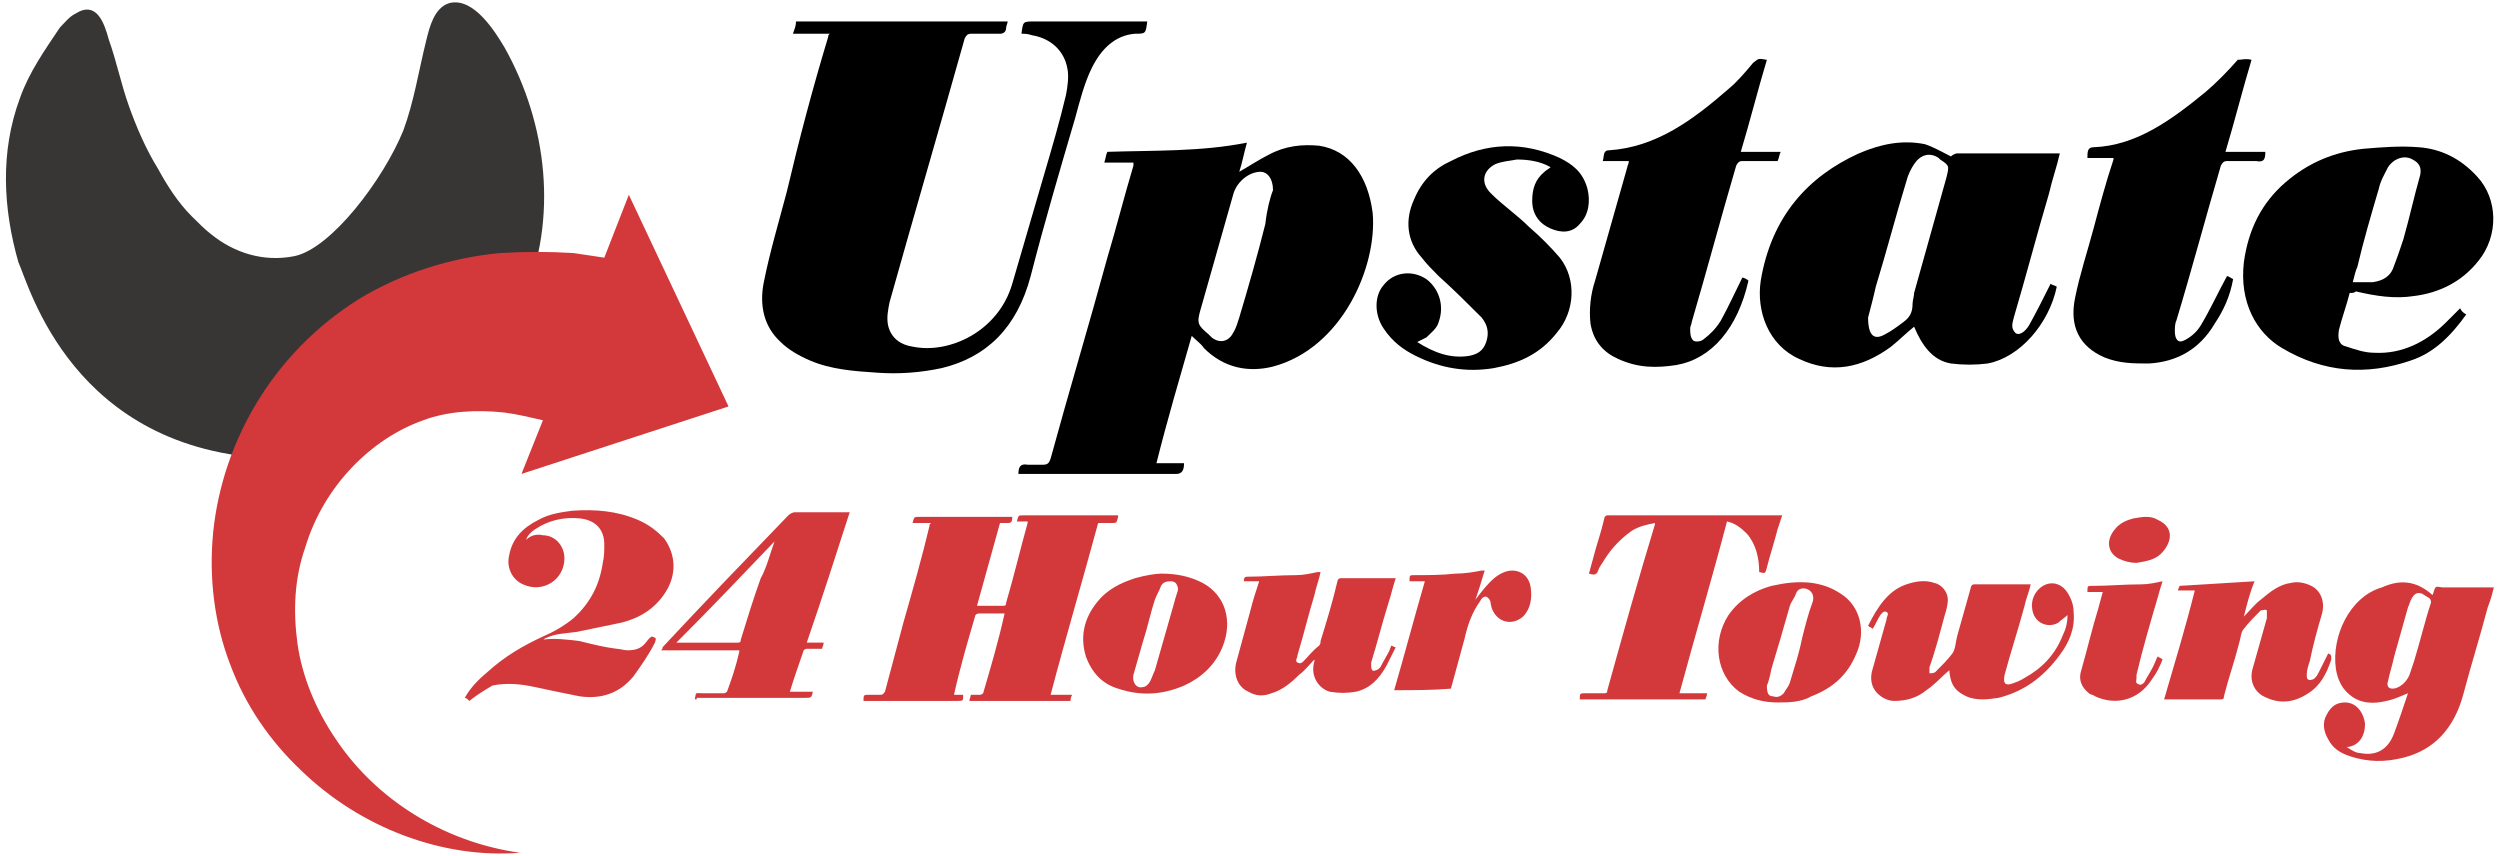
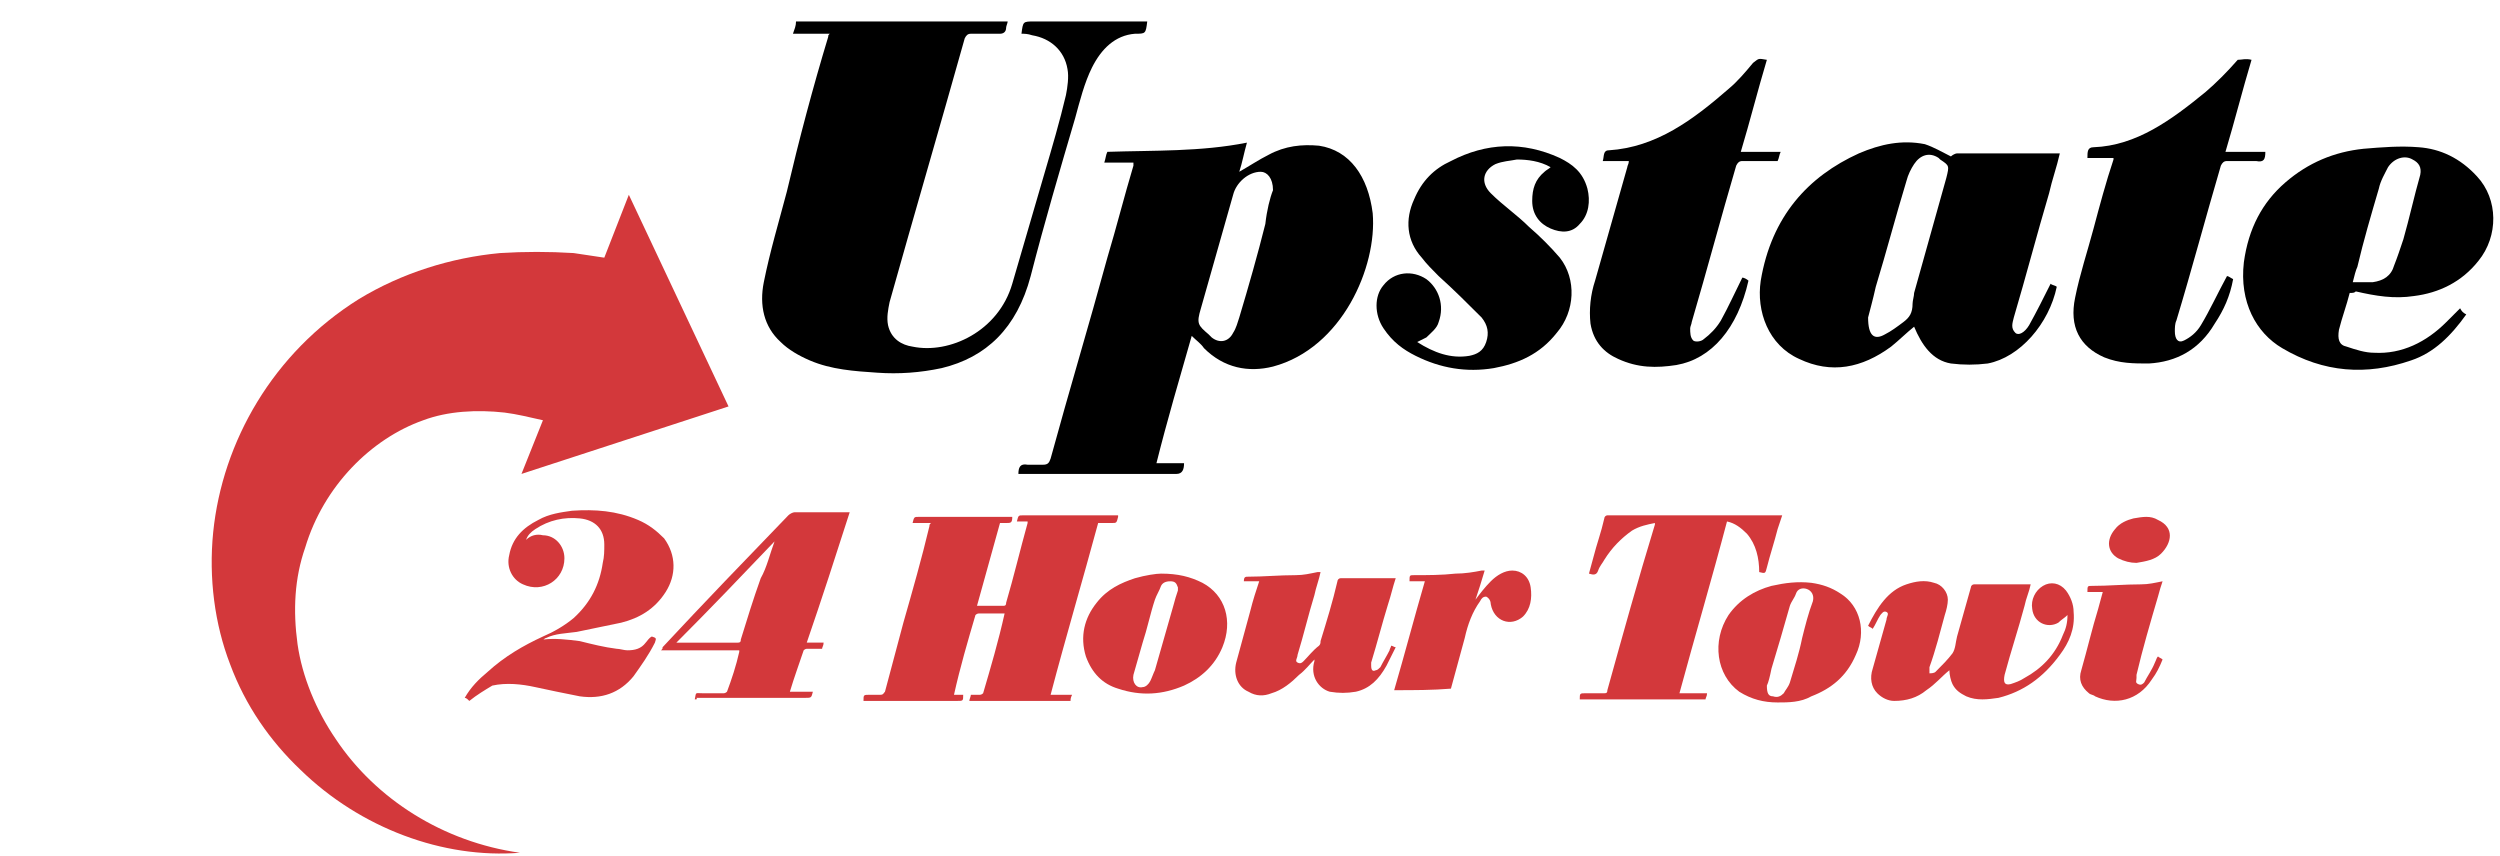
<svg xmlns="http://www.w3.org/2000/svg" version="1.1" id="Layer_1" x="0px" y="0px" width="163px" height="55.8px" viewBox="0 0 163 55.8" style="enable-background:new 0 0 163 55.8;" xml:space="preserve">
  <style type="text/css">
	.st0{fill:#383535;}
	.st1{fill:#D3383B;}
</style>
-   <path class="st0" d="M12.5,14.1c-0.9-0.9-1.6-2-2.2-3.1C9.5,9.7,8.9,8.3,8.4,6.9C7.9,5.5,7.6,4,7.1,2.6C6.8,1.5,6.3,0,4.9,0.9  c-0.4,0.2-0.7,0.6-1,0.9c-1,1.5-2,2.9-2.6,4.6C0,9.9,0.2,13.6,1.2,17.1c0.7,1.5,3.5,12.3,16.6,12.8c6.4,0.2,12.7-3.5,15.7-9.1  c0.2-0.4,0.4-0.8,0.6-1.2c2.3-5.3,1.6-11.5-1.2-16.5c-0.6-1-2-3.3-3.6-2.9c-1,0.3-1.3,1.6-1.5,2.4c-0.5,2-0.8,4-1.5,5.9  c-1.3,3.2-4.7,7.7-7.1,8.2c-2,0.4-3.9-0.2-5.4-1.4C13.4,15,12.9,14.5,12.5,14.1z" />
  <g>
    <path d="M77.7,21.9c-0.8,2.8-1.6,5.5-2.3,8.3c0.6,0,1.2,0,1.8,0c0,0.4-0.1,0.7-0.5,0.7c-3.3,0-6.6,0-10,0c-0.1,0-0.2,0-0.3,0   c0-0.4,0.1-0.7,0.6-0.6c0.3,0,0.7,0,1,0c0.3,0,0.4-0.1,0.5-0.4c1.2-4.4,2.5-8.7,3.7-13.1c0.6-2,1.1-4,1.7-6c0-0.1,0-0.1,0-0.2   c-0.6,0-1.2,0-1.9,0c0.1-0.3,0.1-0.5,0.2-0.7c3-0.1,6.1,0,9.1-0.6c-0.2,0.7-0.3,1.3-0.5,1.9c0.7-0.4,1.3-0.8,1.9-1.1   c1.1-0.6,2.2-0.7,3.3-0.6c2,0.3,3.2,2,3.5,4.4c0.3,3.5-2,8.8-6.5,10c-1.6,0.4-3.2,0.1-4.5-1.2C78.3,22.4,78,22.2,77.7,21.9z    M83,12.4c0-0.8-0.4-1.2-0.8-1.2c-0.8,0-1.6,0.7-1.8,1.5c-0.7,2.5-1.4,4.9-2.1,7.4c-0.3,1-0.2,1.1,0.5,1.7c0.1,0.1,0.1,0.1,0.2,0.2   c0.5,0.4,1.1,0.3,1.4-0.3c0.2-0.3,0.3-0.7,0.4-1c0.6-2,1.2-4.1,1.7-6.1C82.6,13.7,82.8,12.9,83,12.4z" />
    <path d="M66.6,2.2c0.1-0.8,0.1-0.8,0.8-0.8c2.3,0,4.7,0,7,0c0.1,0,0.3,0,0.4,0c-0.1,0.8-0.1,0.8-0.8,0.8c-1.3,0.1-2.2,1-2.8,2.2   c-0.5,1-0.8,2.2-1.1,3.3c-1,3.4-2,6.8-2.9,10.3c-0.9,3.4-2.9,5.3-5.8,6c-1.4,0.3-2.8,0.4-4.2,0.3c-1.5-0.1-3-0.2-4.4-0.8   c-0.7-0.3-1.4-0.7-1.9-1.2c-1.1-1-1.4-2.4-1.1-3.9c0.4-2,1-4,1.5-5.9C52.1,9.1,53,5.7,54,2.4c0-0.1,0-0.1,0.1-0.2   c-0.8,0-1.6,0-2.4,0c0.1-0.3,0.2-0.5,0.2-0.8c4.6,0,9.2,0,13.8,0c0,0.1-0.1,0.3-0.1,0.4c0,0.3-0.2,0.4-0.4,0.4c-0.6,0-1.3,0-1.9,0   c-0.2,0-0.3,0.1-0.4,0.3c-1.6,5.7-3.3,11.5-4.9,17.2c-0.1,0.5-0.2,1-0.1,1.5c0.2,0.9,0.9,1.3,1.6,1.4c2.4,0.5,5.6-1,6.5-4.1   c0.7-2.4,1.4-4.8,2.1-7.2c0.5-1.7,1-3.4,1.4-5.1c0.1-0.5,0.2-1.2,0.1-1.7c-0.2-1.2-1.1-2-2.3-2.2C67,2.2,66.8,2.2,66.6,2.2z" />
    <path d="M127.2,10.2c0.1-0.1,0.3-0.2,0.4-0.2c2.2,0,4.3,0,6.5,0c0.1,0,0.1,0,0.2,0c-0.2,0.9-0.5,1.7-0.7,2.6   c-0.8,2.7-1.5,5.4-2.3,8.1c0,0,0,0,0,0c-0.1,0.4-0.2,0.7,0.1,1c0.2,0.2,0.6,0,0.9-0.5c0.5-0.9,0.9-1.7,1.4-2.7   c0.1,0.1,0.3,0.1,0.4,0.2c-0.5,2.4-2.4,4.6-4.5,5c-0.8,0.1-1.6,0.1-2.4,0c-1.2-0.2-1.9-1.2-2.4-2.4c-0.5,0.4-1,0.9-1.5,1.3   c-1.9,1.4-3.9,1.8-6,0.8c-2-0.9-2.8-3.1-2.5-5.1c0.7-4.2,3.1-6.8,6.4-8.3c1.4-0.6,2.8-0.9,4.3-0.6C126.1,9.6,126.6,9.9,127.2,10.2z    M121.8,20.7c0,1.2,0.4,1.5,1.1,1.1c0.4-0.2,0.8-0.5,1.2-0.8c0.4-0.3,0.6-0.6,0.6-1.2c0-0.2,0.1-0.5,0.1-0.7c0.7-2.5,1.4-5,2.1-7.5   c0.2-0.8,0.2-0.8-0.4-1.2c0,0-0.1-0.1-0.1-0.1c-0.6-0.4-1.2-0.2-1.6,0.4c-0.2,0.3-0.4,0.7-0.5,1.1c-0.7,2.3-1.3,4.6-2,6.9   C122.1,19.6,121.9,20.3,121.8,20.7z" />
    <path d="M153.2,19.1c-0.2,0.8-0.5,1.6-0.7,2.4c-0.1,0.6,0,1,0.5,1.1c0.6,0.2,1.2,0.4,1.8,0.4c1.8,0.1,3.4-0.7,4.7-2   c0.3-0.3,0.6-0.6,0.9-0.9c0.1,0.2,0.2,0.3,0.4,0.4c-1,1.4-2.1,2.5-3.6,3c-2.9,1-5.7,0.8-8.4-0.8c-1.7-1-2.8-3-2.5-5.6   c0.3-2.2,1.2-3.9,2.7-5.2c1.5-1.3,3.2-2,5.1-2.2c1.2-0.1,2.4-0.2,3.6-0.1c1.4,0.1,2.7,0.7,3.8,1.9c1.4,1.5,1.4,3.9,0.1,5.5   c-1.1,1.4-2.6,2.1-4.2,2.3c-1.3,0.2-2.5,0-3.8-0.3C153.5,19.1,153.4,19.1,153.2,19.1z M153.4,18.4c0.5,0,0.9,0,1.3,0   c0.7-0.1,1.2-0.4,1.4-1.1c0.2-0.5,0.4-1.1,0.6-1.7c0.4-1.4,0.7-2.8,1.1-4.2c0.1-0.5-0.1-0.8-0.5-1c-0.5-0.3-1.2-0.1-1.6,0.5   c-0.2,0.4-0.5,0.9-0.6,1.4c-0.5,1.7-1,3.4-1.4,5.1C153.6,17.6,153.5,18,153.4,18.4z" />
    <path d="M146.8,3.9c-0.6,2-1.1,4-1.7,6c0.9,0,1.7,0,2.6,0c0,0.5-0.1,0.7-0.6,0.6c-0.6,0-1.3,0-1.9,0c-0.2,0-0.3,0.1-0.4,0.3   c-1,3.4-1.9,6.8-2.9,10.1c-0.1,0.2-0.1,0.5-0.1,0.7c0,0.5,0.2,0.8,0.6,0.6c0.4-0.2,0.8-0.5,1.1-1c0.6-1,1.1-2.1,1.7-3.2   c0.1,0,0.2,0.1,0.4,0.2c-0.2,1.1-0.6,2-1.2,2.9c-1,1.7-2.5,2.5-4.3,2.6c-1,0-1.9,0-2.9-0.4c-1.6-0.7-2.3-2-1.9-3.9   c0.3-1.5,0.8-3,1.2-4.5c0.4-1.5,0.8-3,1.3-4.5c0,0,0-0.1,0-0.1c-0.6,0-1.1,0-1.7,0c0-0.4,0-0.7,0.4-0.7c2.8-0.1,5.1-1.8,7.3-3.6   c0.7-0.6,1.4-1.3,2.1-2.1C146.2,3.9,146.4,3.8,146.8,3.9z" />
    <path d="M115.2,3.9c-0.6,2-1.1,4-1.7,6c0.9,0,1.7,0,2.6,0c-0.1,0.2-0.1,0.4-0.2,0.6c-0.8,0-1.6,0-2.3,0c-0.2,0-0.3,0.1-0.4,0.3   c-1,3.4-1.9,6.8-2.9,10.2c0,0.1-0.1,0.3-0.1,0.4c0,0.3,0,0.6,0.2,0.8c0.1,0.1,0.5,0.1,0.7-0.1c0.4-0.3,0.8-0.7,1.1-1.2   c0.5-0.9,0.9-1.8,1.4-2.8c0.1,0,0.3,0.1,0.4,0.2c-0.7,3.1-2.4,5.1-4.7,5.5c-1.3,0.2-2.5,0.2-3.8-0.4c-0.9-0.4-1.6-1.1-1.8-2.3   c-0.1-0.9,0-1.9,0.3-2.8c0.7-2.5,1.4-4.9,2.1-7.4c0-0.1,0.1-0.2,0.1-0.4c-0.6,0-1.1,0-1.7,0c0.1-0.3,0-0.7,0.4-0.7   c3.1-0.2,5.5-2,7.8-4c0.6-0.5,1.1-1.1,1.6-1.7C114.7,3.8,114.6,3.8,115.2,3.9z" />
    <path d="M92.4,22.3c1.1,0.7,2.2,1.1,3.4,0.9c0.5-0.1,0.9-0.3,1.1-0.9c0.2-0.6,0.1-1.1-0.3-1.6c-0.9-0.9-1.8-1.8-2.8-2.7   c-0.4-0.4-0.8-0.8-1.1-1.2c-1-1.1-1.1-2.5-0.5-3.8c0.5-1.2,1.3-2,2.4-2.5c2.3-1.2,4.7-1.3,7.1-0.2c0.8,0.4,1.5,0.9,1.8,2   c0.2,0.8,0.1,1.7-0.5,2.3c-0.5,0.6-1.2,0.6-1.9,0.3c-0.7-0.3-1.2-0.9-1.2-1.8c0-0.8,0.2-1.4,0.8-1.9c0.1-0.1,0.3-0.2,0.4-0.3   c-0.7-0.4-1.5-0.5-2.2-0.5c-0.5,0.1-0.9,0.1-1.4,0.3c-0.8,0.4-1,1.2-0.3,1.9c0.8,0.8,1.7,1.4,2.5,2.2c0.7,0.6,1.4,1.3,2,2   c1.1,1.4,1,3.5-0.2,4.9c-1.1,1.4-2.5,2-4.1,2.3c-1.8,0.3-3.5,0-5.1-0.8c-0.8-0.4-1.5-0.9-2.1-1.8c-0.6-0.9-0.6-2.1,0-2.8   c0.7-0.9,1.9-1,2.8-0.4c0.8,0.6,1.2,1.7,0.8,2.8c-0.1,0.4-0.5,0.7-0.8,1C92.8,22.1,92.6,22.2,92.4,22.3z" />
  </g>
  <path class="st1" d="M82.1,37.9c-0.4,0-0.7,0-1,0c0-0.3,0.1-0.3,0.3-0.3c1,0,2-0.1,3.1-0.1c0.5,0,0.9-0.1,1.4-0.2c0.1,0,0.1,0,0.2,0  c-0.1,0.5-0.3,1-0.4,1.5c-0.4,1.3-0.7,2.6-1.1,3.9c0,0.2-0.2,0.4,0,0.5c0.2,0.1,0.3,0,0.4-0.1c0.3-0.3,0.6-0.7,1-1  c0.1-0.1,0.1-0.2,0.1-0.3c0.4-1.3,0.8-2.6,1.1-3.9c0-0.1,0.1-0.2,0.2-0.2c1.2,0,2.4,0,3.5,0c0,0,0.1,0,0.1,0  c-0.2,0.6-0.3,1.1-0.5,1.7c-0.4,1.3-0.7,2.5-1.1,3.8c0,0.1,0,0.1,0,0.2c0,0.3,0.1,0.4,0.3,0.3c0.1,0,0.2-0.1,0.3-0.2  c0.2-0.4,0.4-0.7,0.6-1.1c0-0.1,0.1-0.2,0.1-0.3c0.1,0,0.2,0.1,0.3,0.1c-0.2,0.4-0.4,0.8-0.6,1.2c-0.5,0.9-1.1,1.5-2,1.7  c-0.6,0.1-1.1,0.1-1.7,0c-0.7-0.2-1.3-1-1-2c0,0,0-0.1,0-0.1c-0.3,0.3-0.6,0.7-1,1c-0.5,0.5-1.1,1-1.8,1.2c-0.5,0.2-1,0.2-1.5-0.1  c-0.7-0.3-1-1.1-0.8-1.9c0.3-1.1,0.6-2.2,0.9-3.3C81.7,39.1,81.9,38.5,82.1,37.9z" />
  <path class="st1" d="M75.7,37.4c1.1,0,1.9,0.2,2.7,0.6c1.5,0.8,2,2.5,1.3,4.2c-0.5,1.2-1.4,2-2.5,2.5c-1.4,0.6-2.8,0.7-4.3,0.2  c-1-0.3-1.7-1-2.1-2.1c-0.4-1.3-0.1-2.5,0.7-3.5c0.7-0.9,1.6-1.3,2.5-1.6C74.7,37.5,75.4,37.4,75.7,37.4z M76.8,38.5  c0-0.1,0-0.2,0-0.2c-0.1-0.3-0.2-0.4-0.5-0.4c-0.3,0-0.5,0.1-0.6,0.3c-0.1,0.3-0.3,0.6-0.4,0.9c-0.3,0.9-0.5,1.9-0.8,2.8  c-0.2,0.7-0.4,1.4-0.6,2.1c-0.1,0.5,0.2,0.9,0.6,0.8c0.2,0,0.4-0.2,0.5-0.4c0.1-0.2,0.2-0.5,0.3-0.7c0.4-1.4,0.8-2.8,1.2-4.2  C76.6,39.1,76.7,38.8,76.8,38.5z" />
  <path class="st1" d="M90.9,45c0.7-2.4,1.3-4.7,2-7.1c-0.3,0-0.7,0-1,0c0-0.4,0-0.4,0.3-0.4c0.9,0,1.8,0,2.7-0.1  c0.6,0,1.2-0.1,1.7-0.2c0.1,0,0.1,0,0.2,0c-0.2,0.7-0.4,1.3-0.6,1.9c0.3-0.4,0.6-0.8,1-1.2c0.4-0.4,0.9-0.7,1.4-0.7  c0.6,0,1.1,0.4,1.2,1.1c0.1,0.7,0,1.4-0.5,1.9c-0.8,0.7-1.9,0.3-2.1-0.8c0-0.2-0.1-0.4-0.3-0.5c-0.2,0-0.3,0.1-0.4,0.3  c-0.5,0.7-0.8,1.5-1,2.4c-0.3,1.1-0.6,2.2-0.9,3.3C93.4,45,92.2,45,90.9,45z" />
  <path class="st1" d="M69.9,45.3c-0.1,0.2-0.1,0.3-0.1,0.4c-2.2,0-4.4,0-6.6,0c0-0.1,0.1-0.3,0.1-0.4c0.2,0,0.4,0,0.6,0  c0.1,0,0.2-0.1,0.2-0.1c0.5-1.7,1-3.4,1.4-5.2c-0.1,0-0.2,0-0.3,0c-0.5,0-0.9,0-1.4,0c-0.1,0-0.2,0.1-0.2,0.1  c-0.5,1.7-1,3.4-1.4,5.2c0.2,0,0.4,0,0.6,0c0,0.4,0,0.4-0.4,0.4c-2,0-3.9,0-5.9,0c-0.1,0-0.2,0-0.2,0c0-0.4,0-0.4,0.4-0.4  c0.2,0,0.5,0,0.7,0c0.2,0,0.2-0.1,0.3-0.2c0.4-1.5,0.8-3,1.2-4.5c0.6-2.1,1.2-4.2,1.7-6.3c0-0.1,0-0.1,0.1-0.2c-0.4,0-0.8,0-1.2,0  c0.1-0.4,0.1-0.4,0.4-0.4c2,0,4,0,5.9,0c0.1,0,0.1,0,0.2,0c0,0.4-0.1,0.4-0.4,0.4c-0.1,0-0.2,0-0.4,0c-0.5,1.8-1,3.6-1.5,5.4  c0.2,0,0.3,0,0.5,0c0.4,0,0.8,0,1.2,0c0.1,0,0.2,0,0.2-0.2c0.5-1.7,0.9-3.4,1.4-5.2c0,0,0-0.1,0-0.1c-0.2,0-0.5,0-0.7,0  c0.1-0.4,0.1-0.4,0.4-0.4c2,0,4,0,6,0c0.1,0,0.2,0,0.2,0c0,0,0,0,0,0.1c-0.1,0.4-0.1,0.4-0.4,0.4c-0.3,0-0.6,0-0.9,0  c-1,3.7-2.1,7.4-3.1,11.2C69.1,45.3,69.5,45.3,69.9,45.3z" />
  <g>
    <g>
-       <path class="st1" d="M158.6,38.8c0.1-0.2,0.1-0.4,0.2-0.5c0.1-0.1,0.3,0,0.5,0c1,0,2,0,3,0c0.1,0,0.2,0,0.3,0    c-0.1,0.4-0.2,0.8-0.4,1.3c-0.5,1.9-1.1,3.8-1.6,5.7c-0.6,2.2-1.9,3.6-3.9,4.1c-1.2,0.3-2.3,0.3-3.5-0.1c-0.6-0.2-1.1-0.5-1.4-1.1    c-0.3-0.5-0.4-1.1-0.1-1.6c0.3-0.6,0.7-0.8,1.2-0.8c0.7,0,1.2,0.6,1.3,1.4c0,0.8-0.4,1.4-1.1,1.5c0,0,0,0-0.1,0    c0.3,0.2,0.6,0.4,0.9,0.4c1,0.2,1.8-0.2,2.2-1.3c0.3-0.8,0.6-1.7,0.9-2.6c-0.5,0.2-0.9,0.4-1.4,0.5c-0.8,0.2-1.7,0.2-2.4-0.4    c-0.5-0.4-0.8-1-0.9-1.7c-0.3-2.1,0.9-4.7,3-5.3C156.4,37.8,157.5,37.8,158.6,38.8C158.5,38.7,158.6,38.8,158.6,38.8z M156,44.9    c0.4,0,0.9-0.4,1.1-0.9c0.1-0.3,0.2-0.6,0.3-0.9c0.4-1.3,0.7-2.6,1.1-3.8c0-0.1,0-0.2-0.1-0.3c-0.2-0.1-0.3-0.2-0.5-0.3    c-0.3-0.1-0.5,0-0.7,0.4c-0.1,0.2-0.1,0.3-0.2,0.5c-0.3,1.1-0.6,2.1-0.9,3.2c-0.1,0.5-0.3,1.1-0.4,1.6    C155.6,44.7,155.7,44.9,156,44.9z" />
      <path class="st1" d="M109.5,45.2c0.6,0,1.2,0,1.8,0c0,0.2-0.1,0.3-0.1,0.4c-2.7,0-5.5,0-8.2,0c0-0.4,0-0.4,0.4-0.4    c0.4,0,0.8,0,1.2,0c0.1,0,0.2,0,0.2-0.2c1-3.6,2-7.2,3.1-10.8c0,0,0-0.1,0-0.1c-0.5,0.1-1,0.2-1.5,0.5c-0.7,0.5-1.3,1.1-1.8,1.9    c-0.1,0.2-0.3,0.4-0.4,0.7c-0.1,0.3-0.3,0.3-0.6,0.2c0.1-0.4,0.2-0.7,0.3-1.1c0.2-0.8,0.5-1.6,0.7-2.5c0-0.1,0.1-0.2,0.2-0.2    c3.8,0,7.6,0,11.3,0c0,0,0.1,0,0.1,0c-0.1,0.3-0.2,0.6-0.3,0.9c-0.2,0.8-0.5,1.7-0.7,2.5c-0.1,0.4-0.1,0.4-0.5,0.3    c0-0.9-0.2-1.8-0.8-2.5c-0.4-0.4-0.8-0.7-1.3-0.8C111.6,37.8,110.5,41.5,109.5,45.2z" />
      <path class="st1" d="M127.1,43.7c-0.5,0.4-0.9,0.9-1.5,1.3c-0.6,0.5-1.3,0.7-2.1,0.7c-0.4,0-0.8-0.2-1.1-0.5    c-0.4-0.4-0.5-1-0.3-1.6c0.3-1.1,0.6-2.1,0.9-3.2c0-0.2,0.2-0.4,0-0.5c-0.2-0.1-0.3,0.1-0.4,0.2c-0.2,0.3-0.3,0.6-0.5,0.9    c-0.1-0.1-0.2-0.1-0.3-0.2c0.6-1.2,1.3-2.3,2.5-2.7c0.6-0.2,1.2-0.3,1.8-0.1c0.5,0.1,0.9,0.6,0.9,1.1c0,0.3-0.1,0.7-0.2,1    c-0.3,1.1-0.6,2.3-1,3.4c0,0.1,0,0.3,0,0.4c0.1,0,0.3,0,0.4-0.1c0.4-0.4,0.8-0.8,1.1-1.2c0.2-0.3,0.2-0.7,0.3-1.1    c0.3-1.1,0.6-2.1,0.9-3.2c0-0.1,0.1-0.2,0.2-0.2c1.2,0,2.4,0,3.6,0c0,0,0,0,0.1,0c-0.1,0.5-0.3,0.9-0.4,1.4    c-0.4,1.5-0.9,3-1.3,4.5c-0.1,0.5,0,0.7,0.4,0.6c0.3-0.1,0.6-0.2,0.9-0.4c1.1-0.6,2-1.5,2.5-2.8c0.2-0.4,0.3-0.8,0.3-1.3    c-0.2,0.2-0.4,0.3-0.6,0.5c-0.7,0.4-1.6,0-1.7-0.9c-0.1-0.6,0.2-1.2,0.7-1.5c0.5-0.3,1.1-0.2,1.5,0.3c0.3,0.4,0.5,0.9,0.5,1.4    c0.1,1.1-0.3,2-0.9,2.8c-1.1,1.5-2.4,2.4-4,2.8c-0.7,0.1-1.4,0.2-2.1-0.1c-0.4-0.2-0.7-0.4-0.9-0.8    C127.2,44.4,127.1,44,127.1,43.7z" />
-       <path class="st1" d="M146.3,40.2c0.4-0.4,0.7-0.8,1.1-1.1c0.6-0.5,1.2-1,2-1.1c0.4-0.1,0.9,0,1.3,0.2c0.6,0.3,0.9,1,0.7,1.8    c-0.3,1-0.6,2.1-0.8,3.1c-0.1,0.3-0.2,0.6-0.2,0.9c0,0.1,0,0.3,0.1,0.3c0.1,0.1,0.2,0,0.3,0c0.2-0.1,0.3-0.3,0.4-0.5    c0.2-0.4,0.4-0.8,0.6-1.2c0.2,0.1,0.2,0.1,0.2,0.4c-0.3,0.9-0.7,1.7-1.5,2.2c-0.9,0.6-1.8,0.7-2.7,0.3c-0.8-0.3-1.2-1.1-0.9-2    c0.3-1.1,0.6-2.1,0.9-3.2c0,0,0-0.1,0-0.1c0-0.1,0-0.3,0-0.4c-0.1-0.1-0.3,0-0.4,0c-0.4,0.4-0.8,0.8-1.1,1.2    c-0.2,0.2-0.2,0.6-0.3,0.9c-0.3,1.2-0.7,2.3-1,3.5c0,0.1,0,0.2-0.2,0.2c-1.2,0-2.4,0-3.7,0c0.7-2.4,1.4-4.7,2-7.1    c-0.4,0-0.7,0-1.1,0c0-0.1,0.1-0.2,0.1-0.3c1.7-0.1,3.3-0.2,4.9-0.3C146.7,38.6,146.5,39.4,146.3,40.2z" />
      <path class="st1" d="M115.9,45.8c-0.9,0-1.7-0.2-2.5-0.7c-1.5-1.1-1.8-3.3-0.7-5c0.7-1,1.7-1.6,2.8-1.9c0.9-0.2,1.7-0.3,2.6-0.2    c0.7,0.1,1.3,0.3,1.9,0.7c1.3,0.8,1.7,2.5,1,4c-0.6,1.4-1.6,2.2-2.9,2.7C117.4,45.8,116.6,45.8,115.9,45.8z M115.2,44.7    c0,0.5,0.1,0.7,0.4,0.7c0.3,0.1,0.5,0,0.7-0.2c0.1-0.2,0.3-0.4,0.4-0.7c0.3-1,0.6-1.9,0.8-2.9c0.2-0.8,0.4-1.6,0.7-2.4    c0.1-0.4-0.1-0.7-0.4-0.8c-0.3-0.1-0.6,0-0.7,0.3c-0.1,0.3-0.3,0.5-0.4,0.8c-0.4,1.4-0.8,2.8-1.2,4.1    C115.4,44.1,115.3,44.5,115.2,44.7z" />
      <path class="st1" d="M140.7,42.8c0.1,0.1,0.2,0.1,0.3,0.2c-0.2,0.5-0.4,0.9-0.7,1.3c-0.9,1.4-2.4,1.7-3.7,1.1    c-0.1-0.1-0.3-0.1-0.4-0.2c-0.5-0.4-0.7-0.9-0.5-1.5c0.4-1.4,0.7-2.7,1.1-4c0.1-0.4,0.2-0.7,0.3-1.1c-0.4,0-0.7,0-1,0    c0-0.4,0-0.4,0.3-0.4c1.1,0,2.1-0.1,3.2-0.1c0.5,0,0.9-0.1,1.4-0.2c-0.1,0.3-0.2,0.6-0.3,1c-0.5,1.7-1,3.4-1.4,5.1    c0,0.1,0,0.1,0,0.2c0,0.2-0.1,0.3,0.1,0.4c0.2,0.1,0.3,0,0.4-0.1c0.2-0.4,0.5-0.8,0.7-1.3C140.6,43,140.6,42.9,140.7,42.8z" />
    </g>
    <path class="st1" d="M139.3,36.7c-0.4,0-0.8-0.1-1.2-0.3c-0.7-0.4-0.8-1.2-0.2-1.9c0.3-0.4,0.8-0.6,1.2-0.7   c0.6-0.1,1.1-0.2,1.6,0.1c1.1,0.5,0.9,1.5,0.2,2.2C140.5,36.5,139.9,36.6,139.3,36.7z" />
  </g>
  <g>
    <path class="st1" d="M30.6,45.7c-0.1-0.1-0.2-0.2-0.3-0.2c0.4-0.7,0.9-1.2,1.5-1.7c1.1-1,2.3-1.7,3.6-2.3c0.7-0.3,1.4-0.7,2-1.2   c1.1-1,1.7-2.2,1.9-3.6c0.1-0.4,0.1-0.8,0.1-1.2c0-1-0.6-1.6-1.6-1.7c-1-0.1-2,0.1-2.9,0.7c-0.3,0.2-0.5,0.4-0.6,0.7   c0.3-0.3,0.7-0.4,1.1-0.3c0.8,0,1.4,0.7,1.4,1.5c0,1.4-1.4,2.3-2.7,1.7c-0.7-0.3-1.1-1.1-0.9-1.9c0.2-1.1,0.9-1.8,1.9-2.3   c0.7-0.4,1.5-0.5,2.2-0.6c1.5-0.1,2.9,0,4.3,0.6c0.7,0.3,1.2,0.7,1.7,1.2c0.8,1.1,0.8,2.4,0.1,3.5c-0.7,1.1-1.7,1.7-2.9,2   c-1,0.2-1.9,0.4-2.9,0.6c-0.7,0.1-1.4,0.1-2,0.4c-0.1,0-0.1,0.1-0.2,0.1c0.8-0.1,1.6,0,2.4,0.1c0.8,0.2,1.6,0.4,2.4,0.5   c0.2,0,0.5,0.1,0.7,0.1c0.5,0,0.9-0.1,1.2-0.5c0.1-0.1,0.2-0.3,0.4-0.4c0.3,0.1,0.3,0.1,0.2,0.4c-0.4,0.8-0.9,1.5-1.4,2.2   c-0.9,1.1-2.1,1.5-3.5,1.3c-1-0.2-2-0.4-2.9-0.6c-0.9-0.2-1.9-0.3-2.8-0.1C31.6,45,31.1,45.3,30.6,45.7z" />
    <path class="st1" d="M45.3,45.6c0.1-0.5,0-0.4,0.5-0.4c0.5,0,0.9,0,1.4,0c0.1,0,0.2-0.1,0.2-0.1c0.3-0.8,0.6-1.7,0.8-2.6   c0,0,0,0,0-0.1c-1.7,0-3.4,0-5.1,0c0.1-0.1,0.1-0.1,0.1-0.2c2.7-2.9,5.4-5.7,8.2-8.6c0.1-0.1,0.3-0.2,0.4-0.2c1.1,0,2.2,0,3.3,0   c0.1,0,0.2,0,0.3,0c-0.9,2.8-1.8,5.6-2.8,8.5c0.4,0,0.7,0,1.1,0c0,0.2-0.1,0.3-0.1,0.4c-0.3,0-0.6,0-1,0c-0.1,0-0.2,0.1-0.2,0.1   c-0.3,0.9-0.6,1.7-0.9,2.7c0.5,0,1,0,1.5,0c-0.1,0.4-0.1,0.4-0.5,0.4c-2.4,0-4.7,0-7.1,0C45.5,45.6,45.4,45.6,45.3,45.6z    M50.5,35.3C50.5,35.3,50.5,35.3,50.5,35.3c-2.1,2.2-4.2,4.4-6.4,6.6c0.1,0,0.1,0,0.1,0c1.3,0,2.6,0,3.9,0c0.2,0,0.2-0.1,0.2-0.2   c0.4-1.3,0.8-2.6,1.3-4C50,37,50.2,36.1,50.5,35.3z" />
  </g>
  <path class="st1" d="M47.5,26.5l-6.5-13.8l-1.6,4.1c-0.7-0.1-1.3-0.2-2-0.3c-1.6-0.1-3.2-0.1-4.8,0c-3.2,0.3-6.4,1.3-9.2,3  c-5.6,3.5-8.9,9.3-9.5,15.2c-0.3,3,0.1,6,1.1,8.6c1,2.7,2.6,5,4.6,6.9c3.9,3.8,9.3,5.8,14.3,5.4c-5-0.7-9.4-3.5-12-7.4  c-1.3-1.9-2.2-4.1-2.5-6.2c-0.3-2.2-0.2-4.3,0.5-6.3c1.2-4,4.3-7.1,7.7-8.3c1.6-0.6,3.5-0.7,5.3-0.5c0.8,0.1,1.6,0.3,2.5,0.5  L34,30.9L47.5,26.5z" />
</svg>